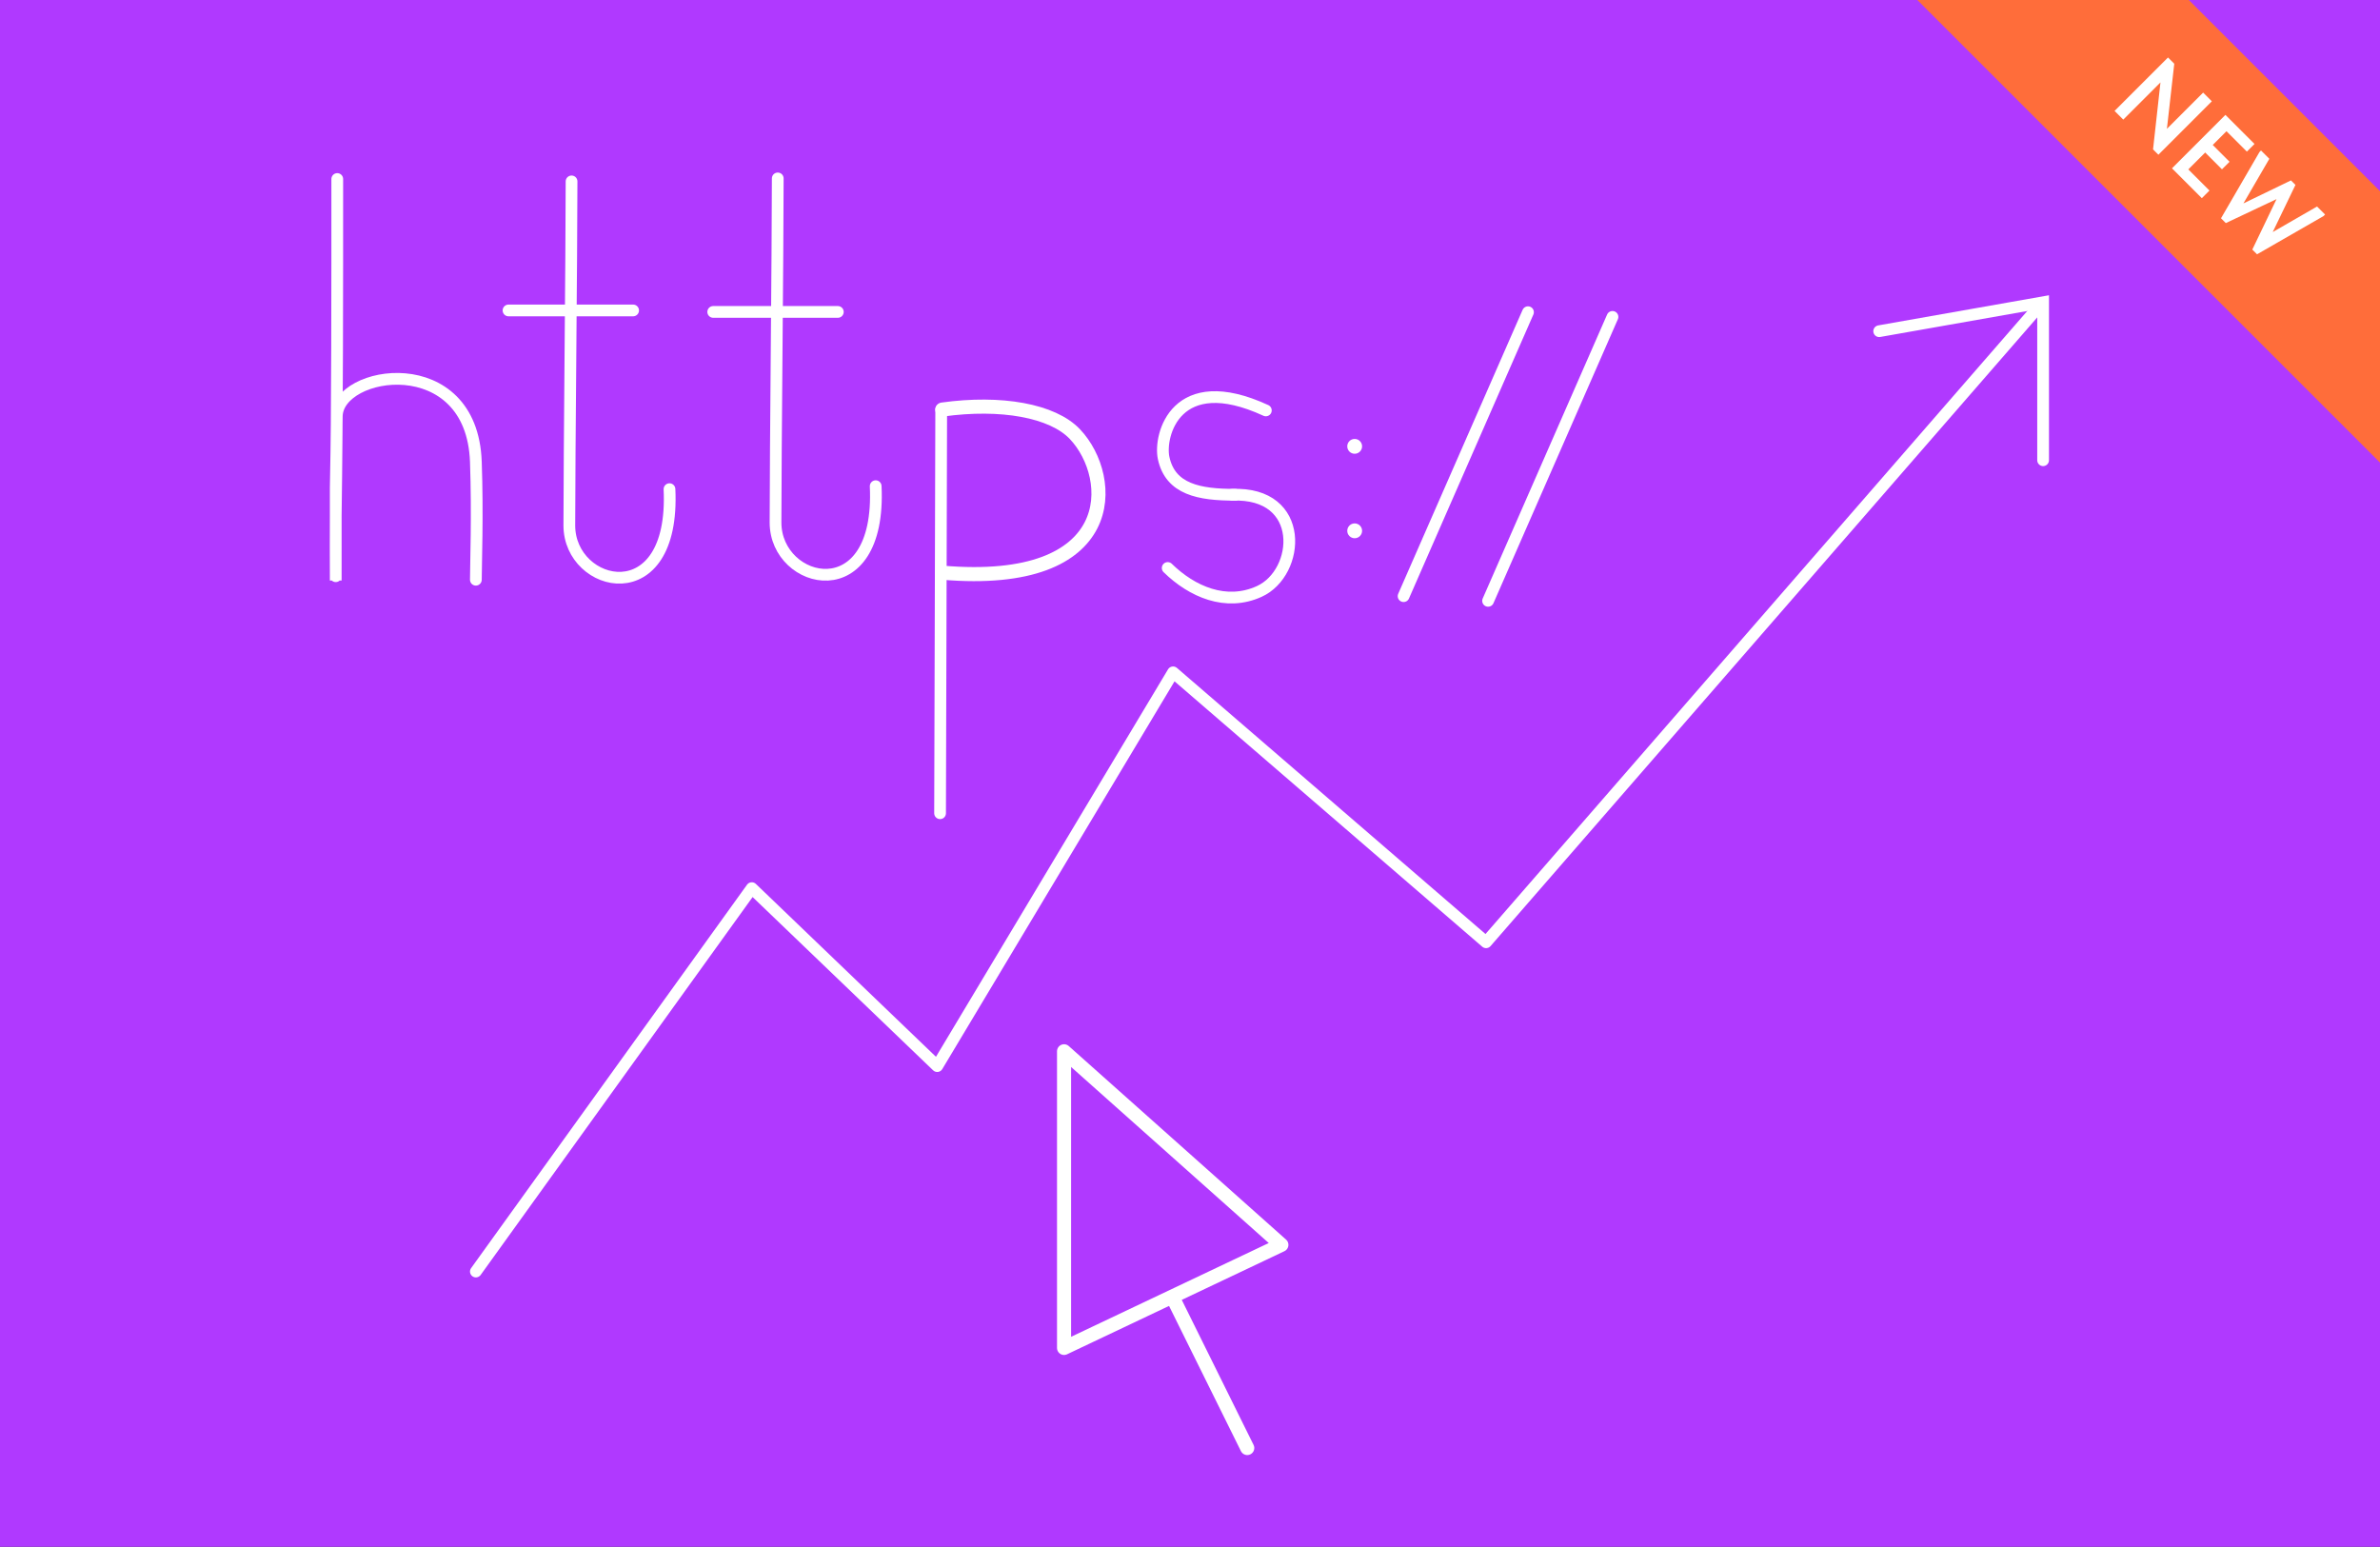
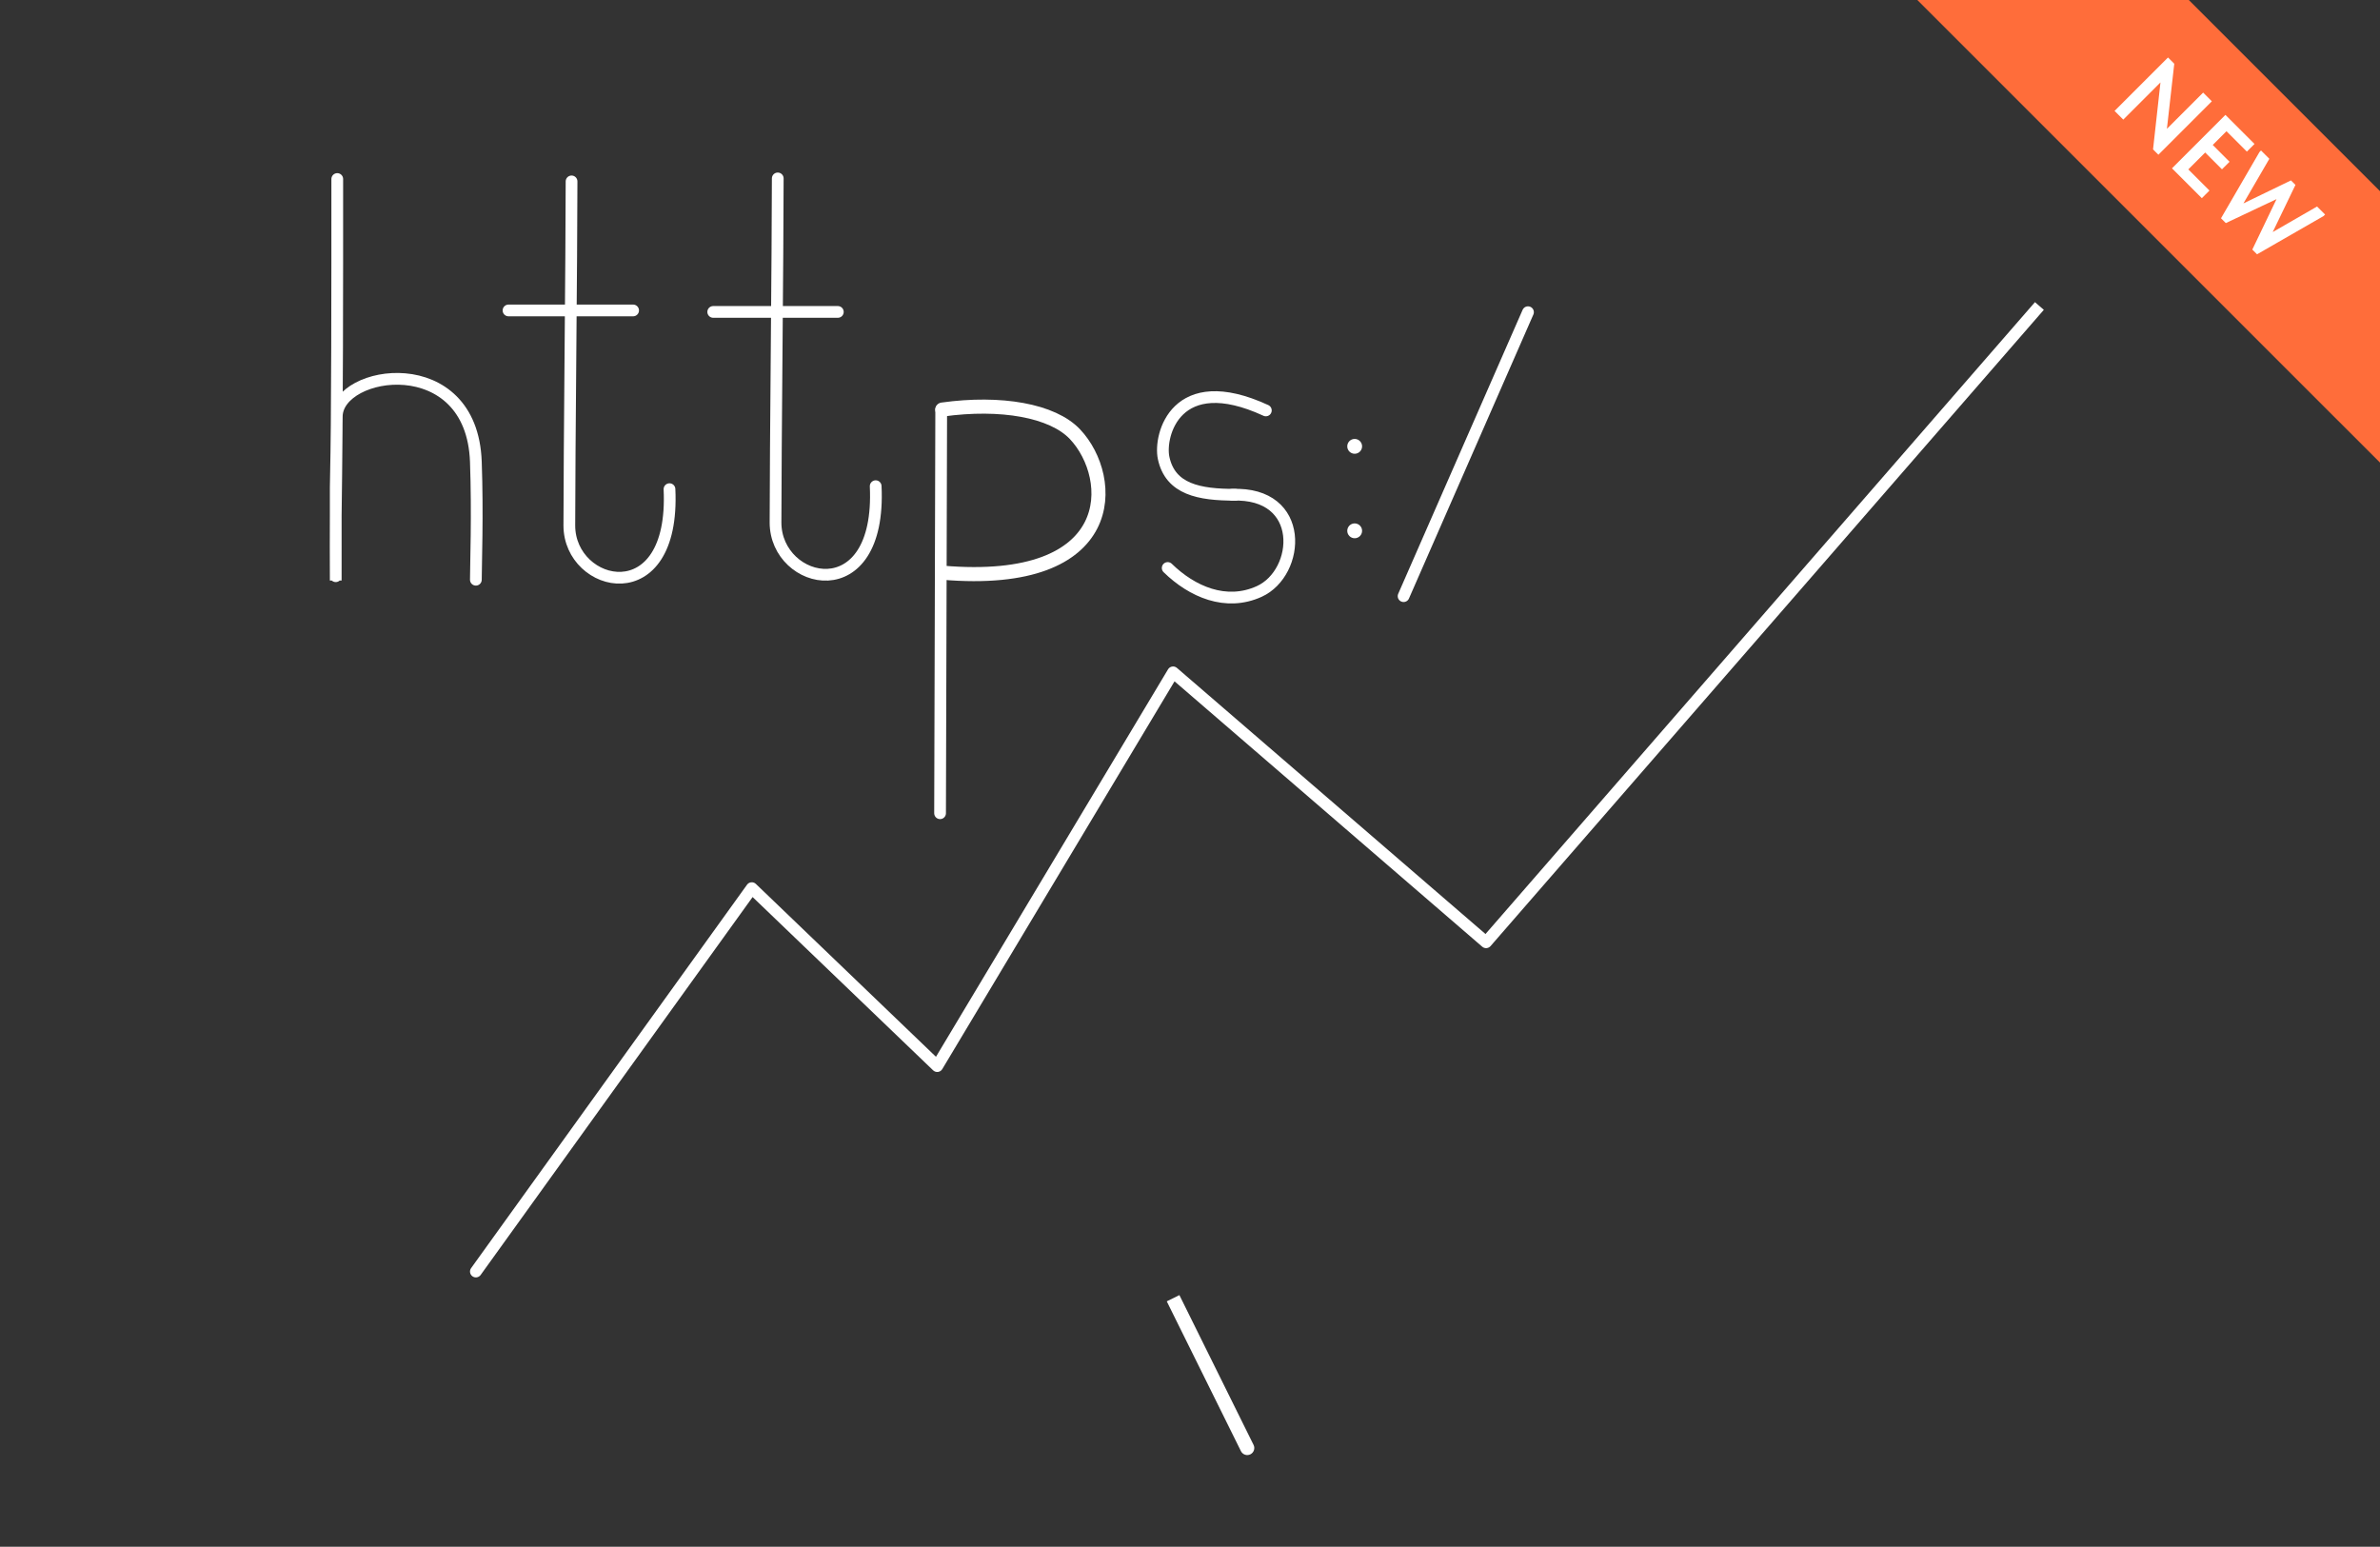
<svg xmlns="http://www.w3.org/2000/svg" width="1014" height="659" viewBox="0 0 1014 659" fill="none">
  <rect x="0" y="0" width="1014" height="659" fill="#333333" stroke="none" />
  <g clip-path="url(#clip0_7363_3103)">
-     <path d="M1014 -32.969H0V668.925H1014V-32.969Z" fill="#B039FF" />
    <path d="M528.704 618.262C529.439 619.747 531.239 620.355 532.723 619.62C534.208 618.885 534.816 617.085 534.081 615.601L528.704 618.262ZM497.103 554.439L528.704 618.262L534.081 615.601L502.481 551.777L497.103 554.439Z" fill="white" />
-     <path d="M453.34 574.282V447.9L545.929 530.365L453.34 574.282Z" stroke="white" stroke-width="6" stroke-linejoin="round" />
-     <path d="M800.629 141.102L870.466 128.779V196.078" stroke="white" stroke-width="5" stroke-linecap="round" />
    <path d="M200.719 540.28C199.912 541.401 200.167 542.964 201.288 543.77C202.409 544.575 203.971 544.322 204.777 543.201L200.719 540.28ZM320.302 378.391L322.033 376.588C321.511 376.086 320.796 375.836 320.074 375.902C319.353 375.967 318.696 376.343 318.273 376.931L320.302 378.391ZM399.303 454.22L397.572 456.024C398.121 456.551 398.88 456.799 399.635 456.698C400.389 456.597 401.057 456.158 401.448 455.505L399.303 454.22ZM499.792 286.448L501.425 284.555C500.867 284.073 500.123 283.862 499.395 283.98C498.666 284.097 498.027 284.53 497.648 285.163L499.792 286.448ZM633.146 401.456L631.514 403.349C632.556 404.248 634.13 404.135 635.033 403.096L633.146 401.456ZM204.777 543.201L322.331 379.851L318.273 376.931L200.719 540.28L204.777 543.201ZM318.57 380.194L397.572 456.024L401.034 452.418L322.033 376.588L318.57 380.194ZM401.448 455.505L501.937 287.731L497.648 285.163L397.158 452.936L401.448 455.505ZM498.16 288.34L631.514 403.349L634.779 399.563L501.425 284.555L498.16 288.34ZM635.033 403.096L870.773 132.005L866.999 128.725L631.26 399.815L635.033 403.096Z" fill="white" />
    <path d="M143.69 76.268C143.69 124.191 143.724 172.105 143.039 220.016C142.948 226.411 143.046 239.489 143.039 245.492C143.039 256.021 143.06 218.517 143.039 207.802C143.226 200.322 143.422 185.026 143.484 177.443C143.647 157.518 201.007 148.557 202.741 196.716C203.546 219.068 202.741 241.305 202.741 246.992" stroke="white" stroke-width="5" stroke-linecap="round" />
    <path d="M243.512 77.285C243.512 108.172 242.565 193.557 242.564 223.889C242.564 250.745 287.753 261.487 285.235 208.407" stroke="white" stroke-width="5" stroke-linecap="round" />
    <path d="M331.362 76.016C331.362 106.903 330.415 192.288 330.414 222.619C330.413 249.476 375.603 260.219 373.085 207.138" stroke="white" stroke-width="5" stroke-linecap="round" />
    <path d="M401 174.502C401 201.882 400.531 319.1 400.518 346.479" stroke="white" stroke-width="5" stroke-linecap="round" />
    <path d="M401.467 174.489C426.431 171.013 448.441 174.897 458 185C475.5 203.495 477.467 250.488 401.467 243.989" stroke="white" stroke-width="6" stroke-linecap="round" />
    <path d="M539.313 174.858C500.979 157.19 493.727 185.478 495.759 195.084C498.598 208.505 510.92 210.819 526.323 210.797" stroke="white" stroke-width="5" stroke-linecap="round" />
    <path d="M524.936 210.794C556.499 209.495 554.073 243.995 536.5 251.991C522.32 258.443 507.857 252.103 497.499 241.99" stroke="white" stroke-width="5" stroke-linecap="round" />
    <path d="M577.16 193.324C578.905 193.324 580.32 191.909 580.32 190.164C580.32 188.419 578.905 187.004 577.16 187.004C575.415 187.004 574 188.419 574 190.164C574 191.909 575.415 193.324 577.16 193.324Z" fill="white" />
    <path d="M577.16 229.318C578.905 229.318 580.32 227.903 580.32 226.158C580.32 224.413 578.905 222.998 577.16 222.998C575.415 222.998 574 224.413 574 226.158C574 227.903 575.415 229.318 577.16 229.318Z" fill="white" />
    <path d="M651 133.008L598 253.989" stroke="white" stroke-width="5" stroke-linecap="round" stroke-linejoin="round" />
-     <path d="M687 135.008L634 255.989" stroke="white" stroke-width="5" stroke-linecap="round" stroke-linejoin="round" />
    <path d="M216.652 132.262H269.741" stroke="white" stroke-width="5" stroke-linecap="round" stroke-linejoin="round" />
    <path d="M303.869 132.893H356.958" stroke="white" stroke-width="5" stroke-linecap="round" stroke-linejoin="round" />
    <path d="M787 -29.873L902.664 -29.873L1044 111.442L1044 227.088L787 -29.873Z" fill="#FF6D3A" />
    <path d="M900.91 47.257L923.68 24.49L926.348 27.157L922.867 57.957L921.501 56.591L938.644 39.451L942.352 43.159L919.582 65.926L917.305 63.649L920.753 32.556L921.891 33.694L904.618 50.965L900.91 47.257ZM925.37 71.714L948.141 48.947L960.535 61.338L957.282 64.591L948.596 55.907L942.741 61.761L949.898 68.917L946.677 72.136L939.521 64.981L932.332 72.169L941.342 81.178L938.089 84.431L925.37 71.714ZM946.263 92.994L962.658 64.762L963.309 64.112L966.854 67.657L954.135 89.546L951.598 88.7L976.06 76.862L977.979 78.78L966.171 103.271L964.61 100.995L987.185 87.985L990.601 91.4L989.95 92.05L961.617 108.345L959.6 106.329L971.669 81.187L973.588 83.106L948.313 95.043L946.263 92.994Z" fill="white" />
  </g>
  <defs>
    <clipPath id="clip0_7363_3103">
      <rect width="1014" height="659" fill="white" />
    </clipPath>
  </defs>
</svg>